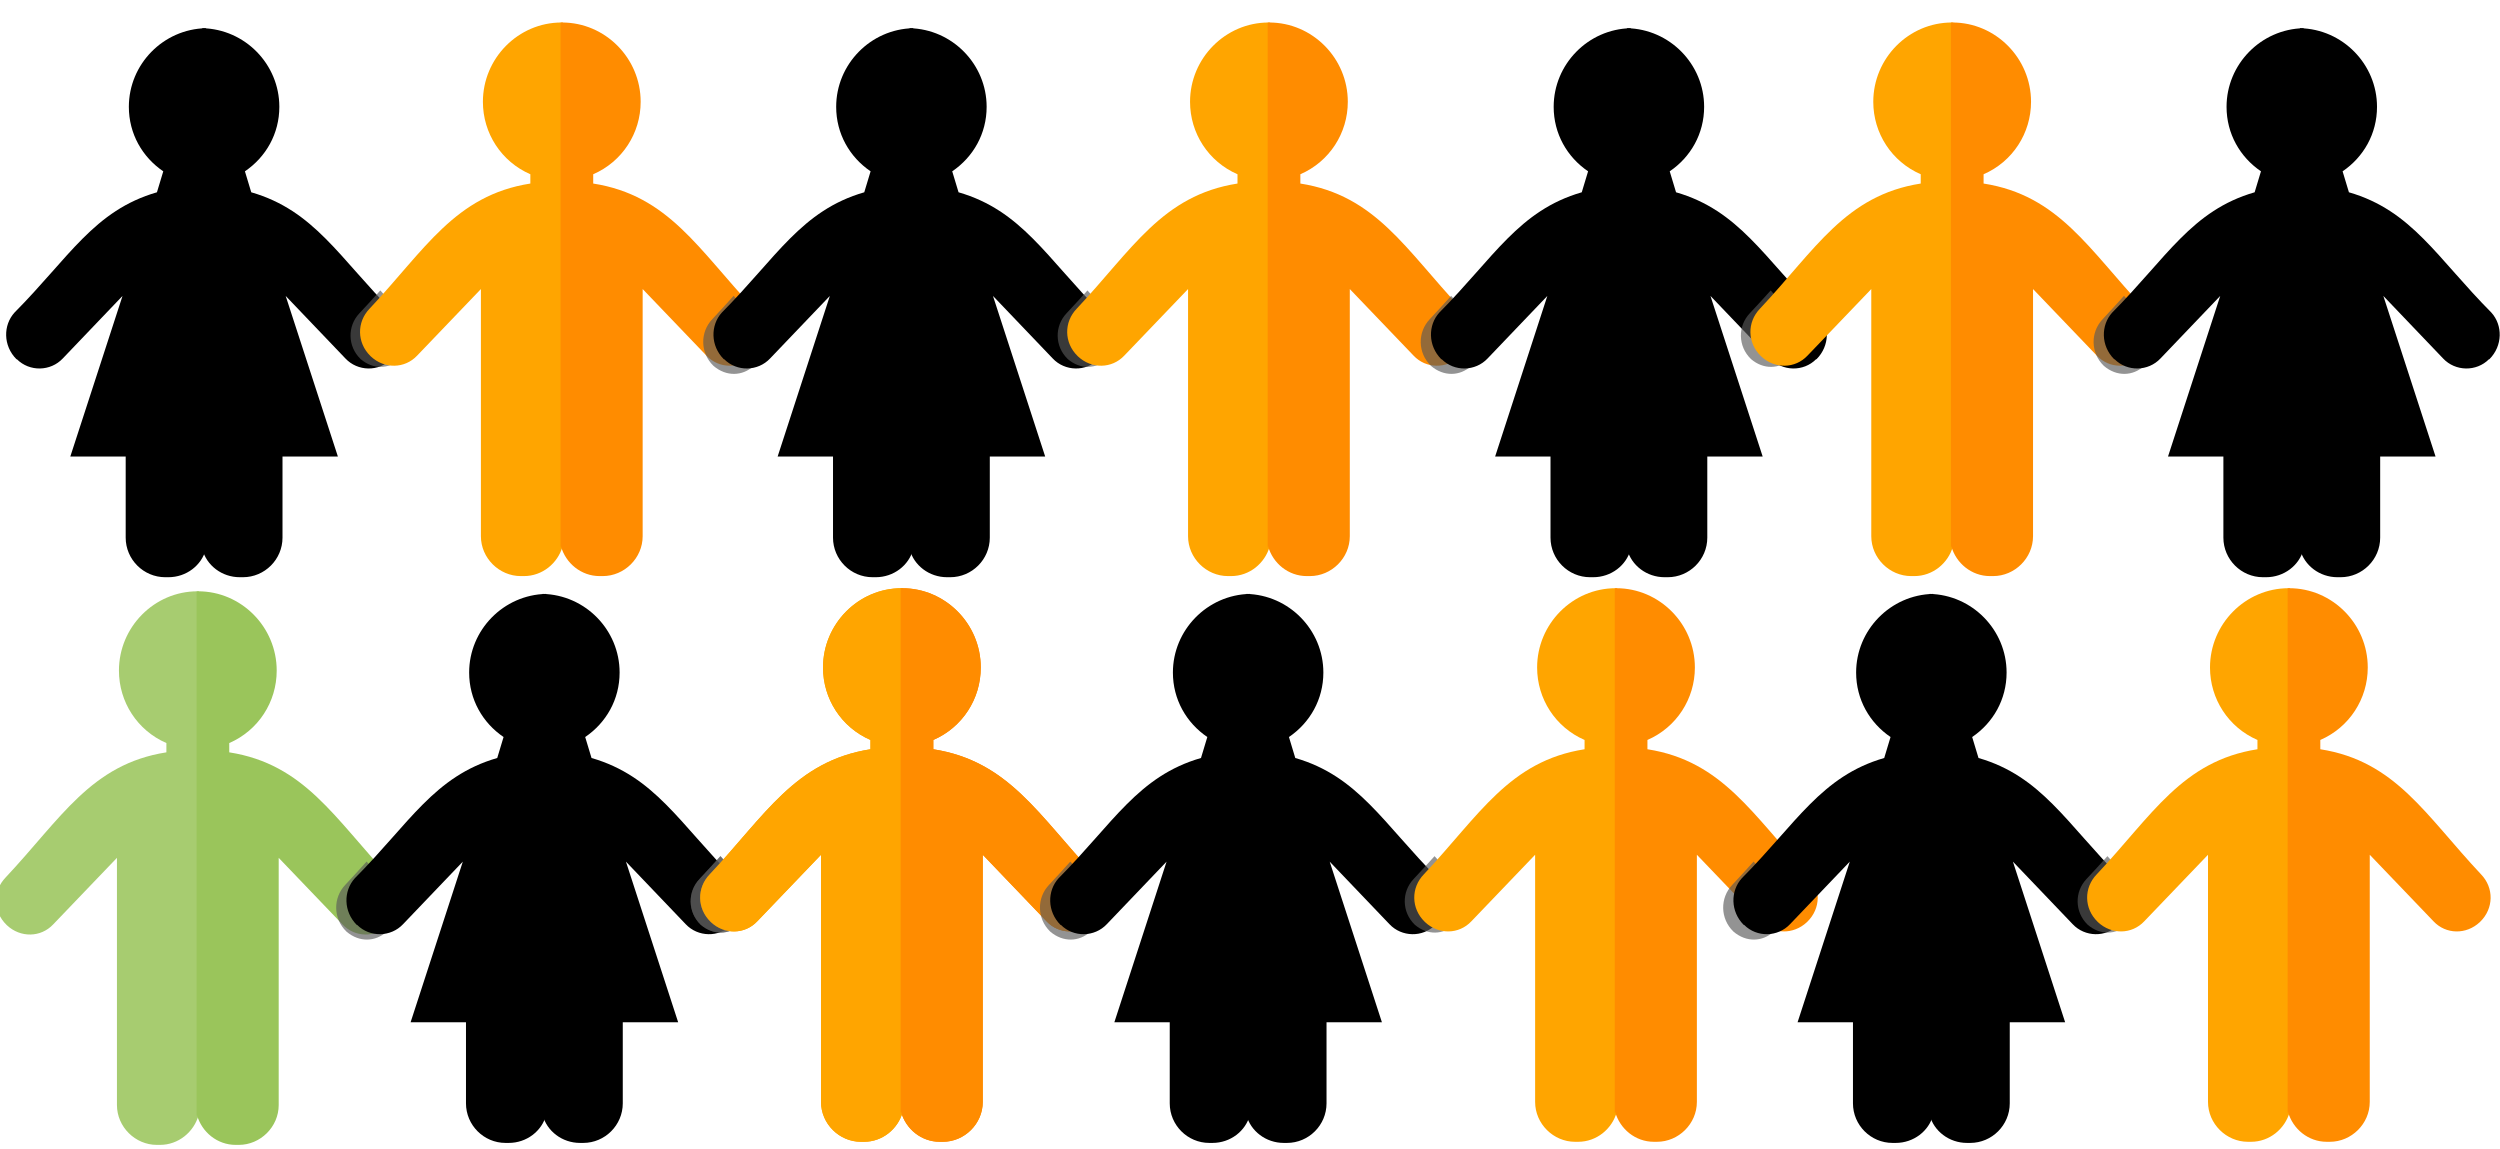
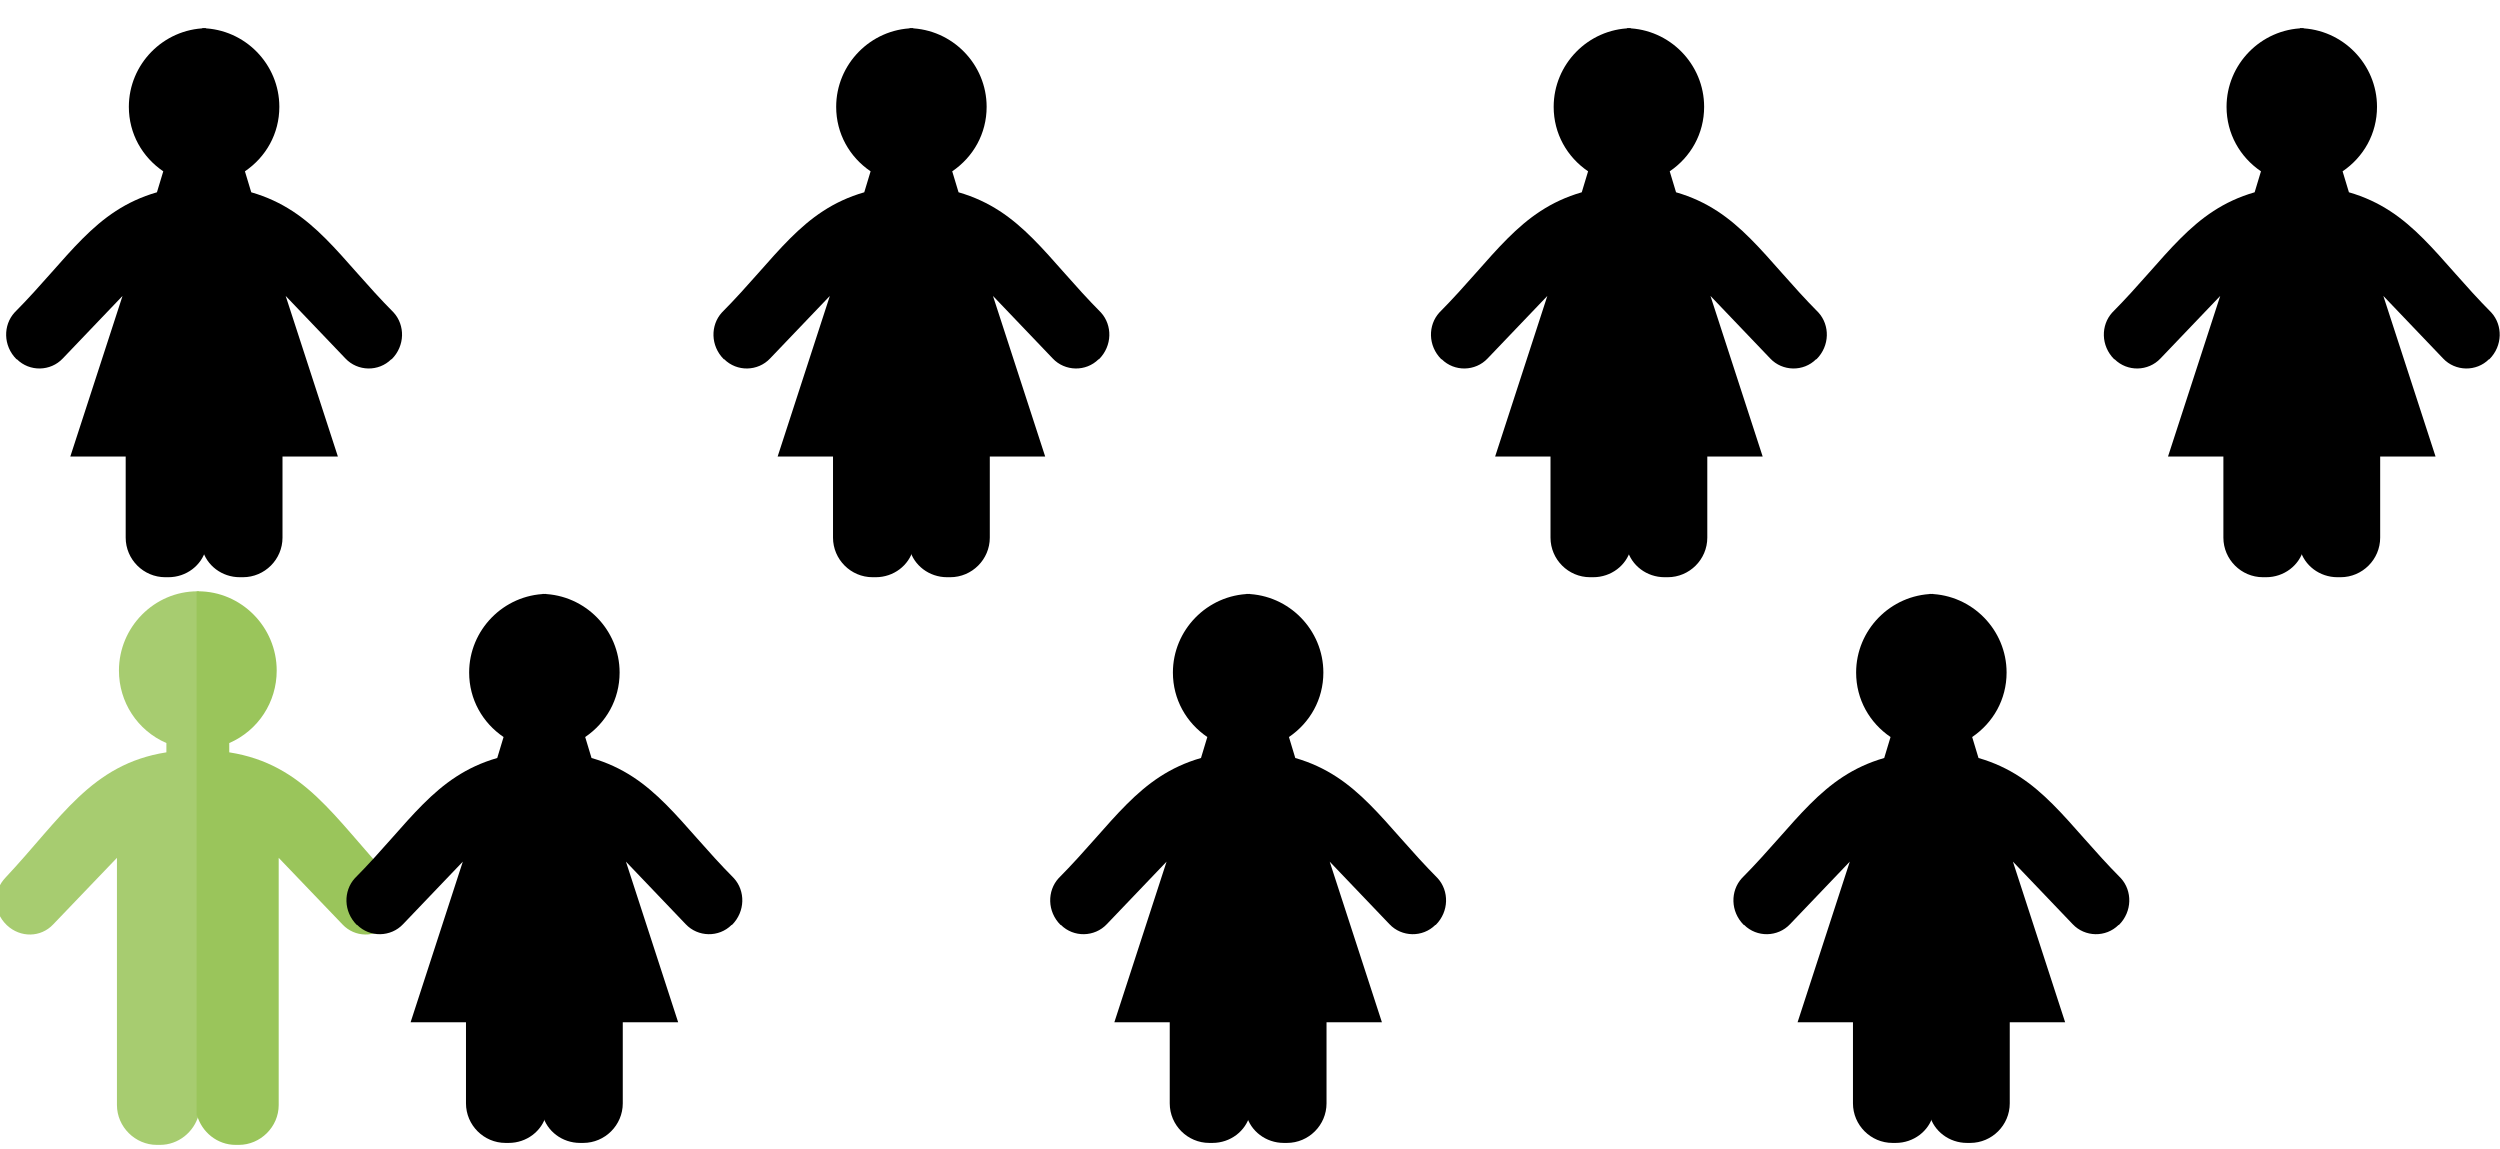
<svg xmlns="http://www.w3.org/2000/svg" xmlns:xlink="http://www.w3.org/1999/xlink" version="1.1" viewBox="0 0 966 444">
  <title>CSS nth-child</title>
  <desc>CSS function for counting and calculation position of an element in relation to it's parent</desc>
  <defs>
    <filter id="blur" x="-.129" y="-.101" width="1.257" height="1.202" color-interpolation-filters="sRGB">
      <feGaussianBlur stdDeviation="1" />
    </filter>
  </defs>
  <g id="child1wo" transform="matrix(1.301 0 0 1.301 -4.748 -2.618)">
    <path d="m63.741 10.381v154.76c1.261 4.788 5.794 8.305 11.125 8.305h0.94c6.463 0 11.749-5.289 11.749-11.751v-24.086h16.449l-15.509-47.705 17.741 18.567c3.643 3.877 9.871 3.995 13.631 0.235h0.119c3.995-3.995 3.994-10.107 0.586-13.866-16.215-16.332-23.616-30.314-42.3-35.719l-1.88-6.227c6.228-4.23 10.222-11.164 10.222-19.153 0-12.637-10.187-23.08-22.874-23.357z" fill="hsl(185,40%,70%)" />
    <path d="m64.793 10.381v154.76c-1.261 4.788-5.794 8.305-11.125 8.305h-0.94c-6.463 0-11.749-5.289-11.749-11.751v-24.086h-16.449l15.509-47.705-17.741 18.567c-3.643 3.877-9.871 3.995-13.631 0.235h-0.119c-3.995-3.995-3.994-10.107-0.586-13.866 16.215-16.332 23.616-30.314 42.3-35.719l1.88-6.227c-6.228-4.23-10.222-11.164-10.222-19.153 0-12.637 10.187-23.08 22.874-23.357z" fill="hsl(185,40%,60%)" />
  </g>
  <g id="child2w" transform="matrix(1.301 0 0 1.301 -4.748 -2.618)">
-     <path transform="matrix(.954 0 0 .954 -90.696 -156.62)" d="m217.3 256.7c-2.1 2.3-4.2 4.7-6.5 7.1-3.8 4-3.7 10.3 0.3 14.2l0.1 0.1c3.9 3.3 8.8 3.1 12.2 0l0.2-0.1c4-3.9 4.1-10.2 0.3-14.2-2.4-2.5-4.6-4.8-6.6-7.1z" fill="#585858" fill-opacity=".646" filter="url(#blur)" />
-     <path d="m170.4 8.695c-12.788 0.001-23.327 10.576-23.327 23.555 0 9.308 5.448 17.763 14.092 21.517v2.757c-22.382 3.517-31.263 19.612-47.724 37.138-3.908 4.026-3.791 10.185 0.235 14.092l0.119 0.119c4.026 3.778 10.068 3.659 13.739-0.237l18.946-19.777v73.411c0 6.513 5.449 11.841 11.844 11.841h0.947c5.447 0 10.064-3.788 11.485-8.88 0.027 0.128 0.083 0.244 0.114 0.371v-155.88c-0.157-0.003-0.31-0.024-0.468-0.024z" fill="orange" stroke-width="1.241" />
-     <path d="m170.6 8.695c12.788 0.001 23.327 10.576 23.327 23.555 0 9.308-5.448 17.763-14.092 21.517v2.757c22.382 3.517 31.263 19.612 47.724 37.138 3.908 4.026 3.791 10.185-0.235 14.092l-0.119 0.119c-4.026 3.778-10.068 3.659-13.739-0.237l-18.946-19.777v73.411c0 6.513-5.449 11.841-11.844 11.841h-0.947c-5.447 0-10.064-3.788-11.485-8.88-0.027 0.128-0.083 0.244-0.114 0.371v-155.88c0.157-0.003 0.31-0.024 0.468-0.024z" fill="darkorange" stroke-width="1.241" />
-   </g>
+     </g>
  <g id="child1w" transform="matrix(1.301 0 0 1.301 -4.748 -2.618)">
-     <path transform="matrix(.974 0 0 .974 9.893 -160.15)" d="m217.3 256.7c-2.1 2.3-4.2 4.7-6.5 7.1-3.8 4-3.7 10.3 0.3 14.2l0.1 0.1c3.9 3.3 8.8 3.1 12.2 0l0.2-0.1c4-3.9 4.1-10.2 0.3-14.2-2.4-2.5-4.6-4.8-6.6-7.1z" fill="#585858" fill-opacity=".646" filter="url(#blur)" />
    <path d="m273.81 10.381v154.76c1.261 4.788 5.794 8.305 11.125 8.305h0.94c6.463 0 11.749-5.289 11.749-11.751v-24.086h16.449l-15.509-47.705 17.741 18.567c3.643 3.877 9.871 3.995 13.631 0.235h0.119c3.995-3.995 3.994-10.107 0.586-13.866-16.215-16.332-23.616-30.314-42.3-35.719l-1.88-6.227c6.228-4.23 10.222-11.164 10.222-19.153 0-12.637-10.187-23.08-22.874-23.357z" fill="hsl(185,40%,70%)" />
    <path d="m274.87 10.381v154.76c-1.261 4.788-5.794 8.305-11.125 8.305h-0.94c-6.463 0-11.749-5.289-11.749-11.751v-24.086h-16.449l15.509-47.705-17.741 18.567c-3.643 3.877-9.871 3.995-13.631 0.235h-0.119c-3.995-3.995-3.994-10.107-0.586-13.866 16.215-16.332 23.616-30.314 42.3-35.719l1.88-6.227c-6.228-4.23-10.222-11.164-10.222-19.153 0-12.637 10.187-23.08 22.874-23.357z" fill="hsl(185,40%,60%)" />
  </g>
  <use transform="translate(273.24)" xlink:href="#child2w" />
  <use transform="translate(277.24)" xlink:href="#child1w" />
  <g id="child2wo" transform="matrix(1.301 0 0 1.301 -4.748 -2.618)" stroke-width="1.241">
    <path d="m62.303 177.63c-12.788 1e-3 -23.327 10.576-23.327 23.555 0 9.308 5.448 17.763 14.092 21.517v2.757c-22.382 3.517-31.263 19.612-47.724 37.138-3.908 4.026-3.791 10.185 0.235 14.092l0.119 0.119c4.026 3.778 10.068 3.659 13.739-0.237l18.946-19.777v73.411c0 6.513 5.449 11.841 11.844 11.841h0.947c5.447 0 10.064-3.788 11.485-8.88 0.027 0.128 0.083 0.244 0.114 0.371v-155.88c-0.157-3e-3 -0.31-0.024-0.468-0.024z" fill="#a7cc70" />
    <path d="m62.504 177.63c12.788 1e-3 23.327 10.576 23.327 23.555 0 9.308-5.448 17.763-14.092 21.517v2.757c22.382 3.517 31.263 19.612 47.724 37.138 3.908 4.026 3.791 10.185-0.235 14.092l-0.119 0.119c-4.026 3.778-10.068 3.659-13.739-0.237l-18.946-19.777v73.411c0 6.513-5.449 11.841-11.844 11.841h-0.947c-5.447 0-10.064-3.788-11.485-8.88-0.027 0.128-0.083 0.244-0.114 0.371v-155.88c0.157-3e-3 0.31-0.024 0.468-0.024z" fill="#9ac55b" />
  </g>
  <use transform="translate(-141.82 218.59)" xlink:href="#child1w" />
  <use transform="translate(131.42 218.59)" xlink:href="#child2w" />
  <use transform="translate(131.42 218.59)" xlink:href="#child2w" />
  <use transform="translate(130.11 218.59)" xlink:href="#child1w" />
  <use transform="translate(407.35 218.59)" xlink:href="#child2w" />
  <use transform="translate(537.24)" xlink:href="#child2w" />
  <use transform="translate(537.24)" xlink:href="#child1w" />
  <use transform="translate(394.11 218.59)" xlink:href="#child1w" />
  <use transform="translate(667.35 218.59)" xlink:href="#child2w" />
</svg>